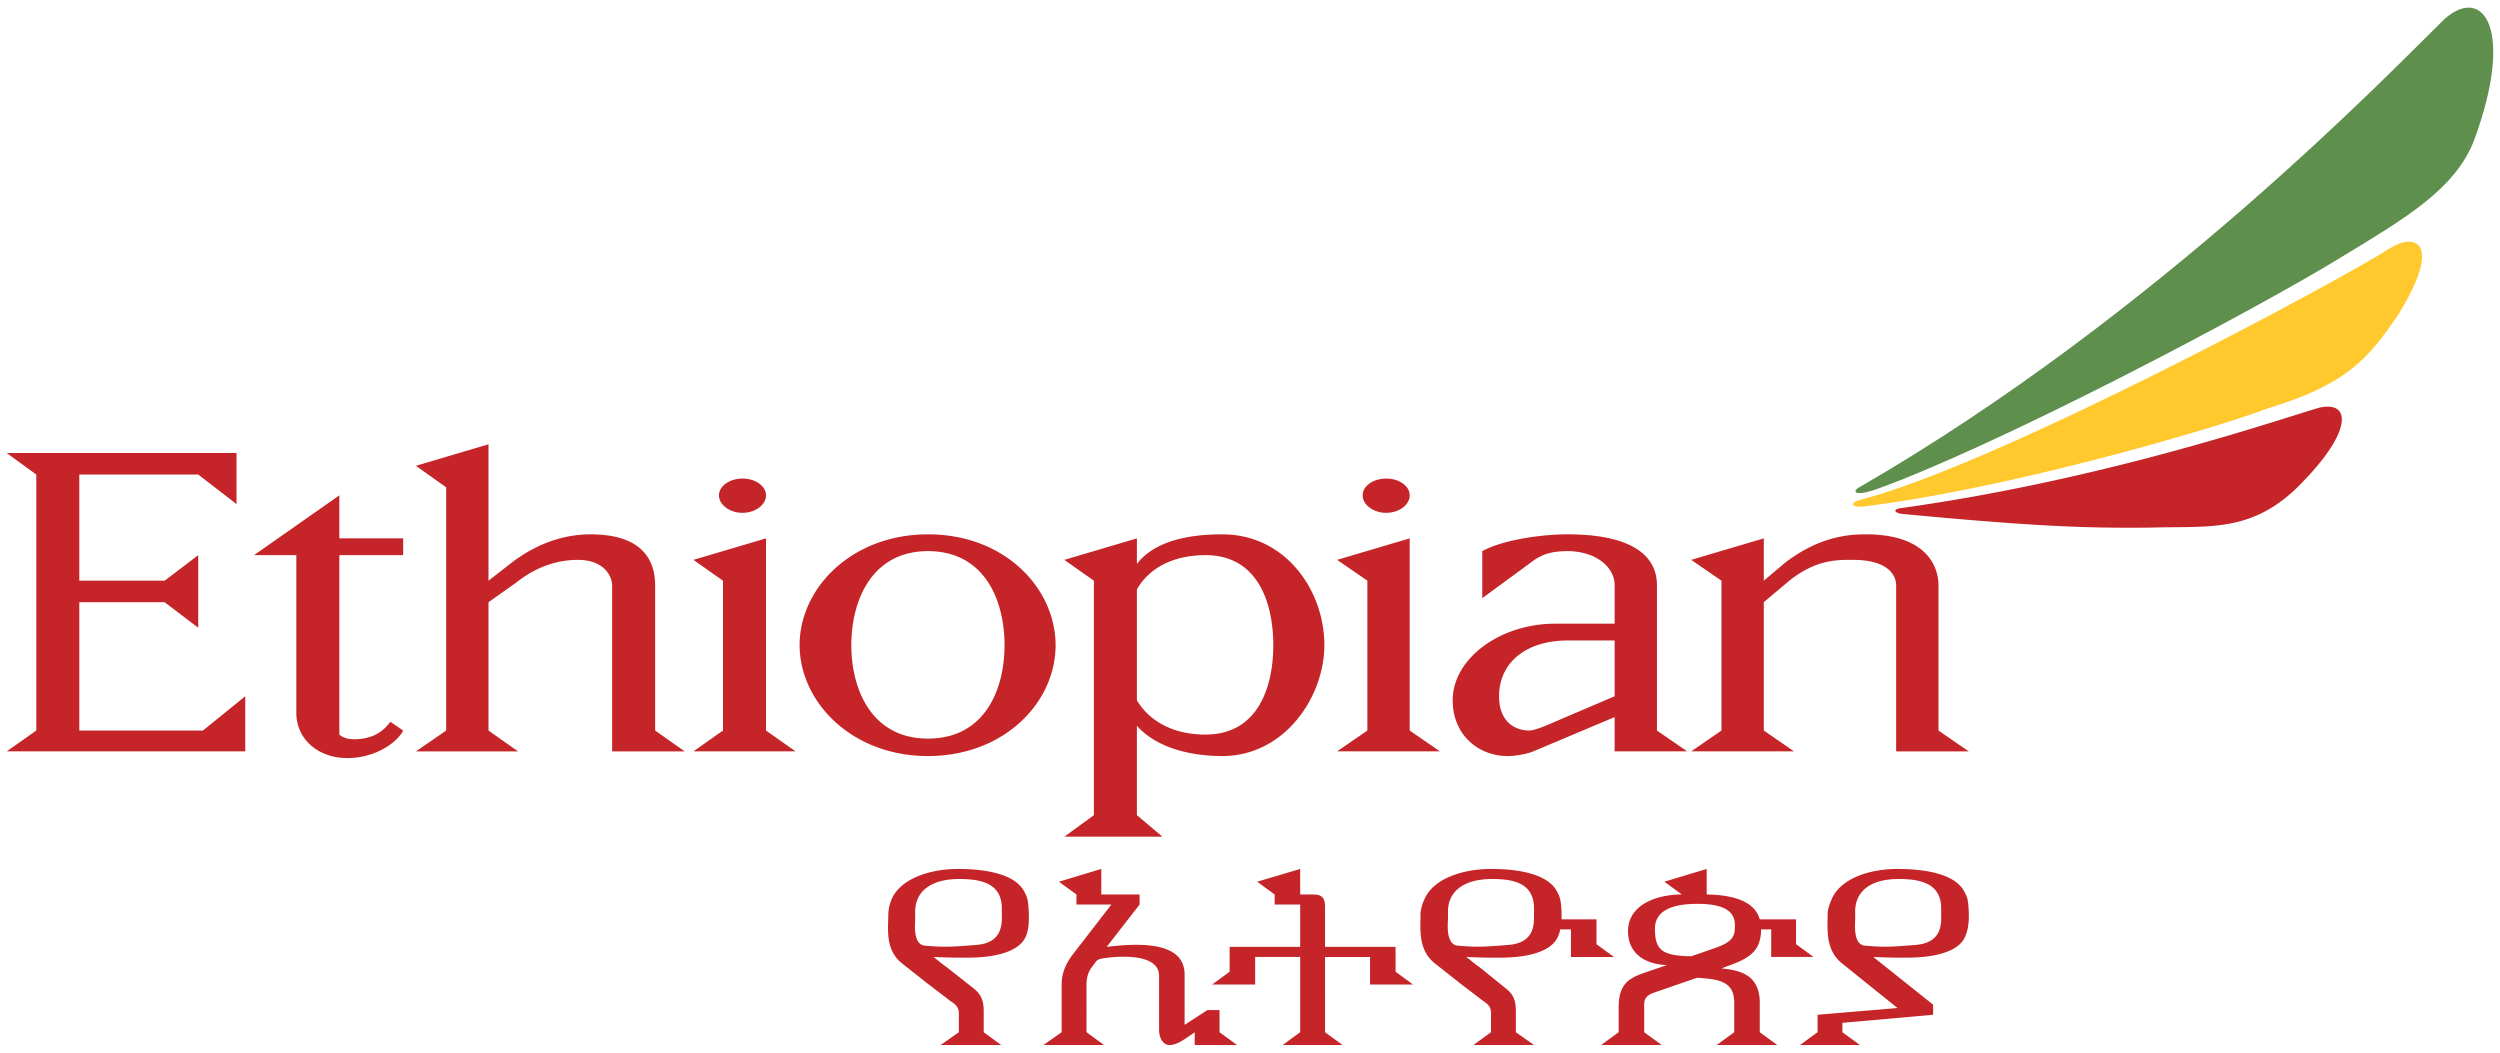
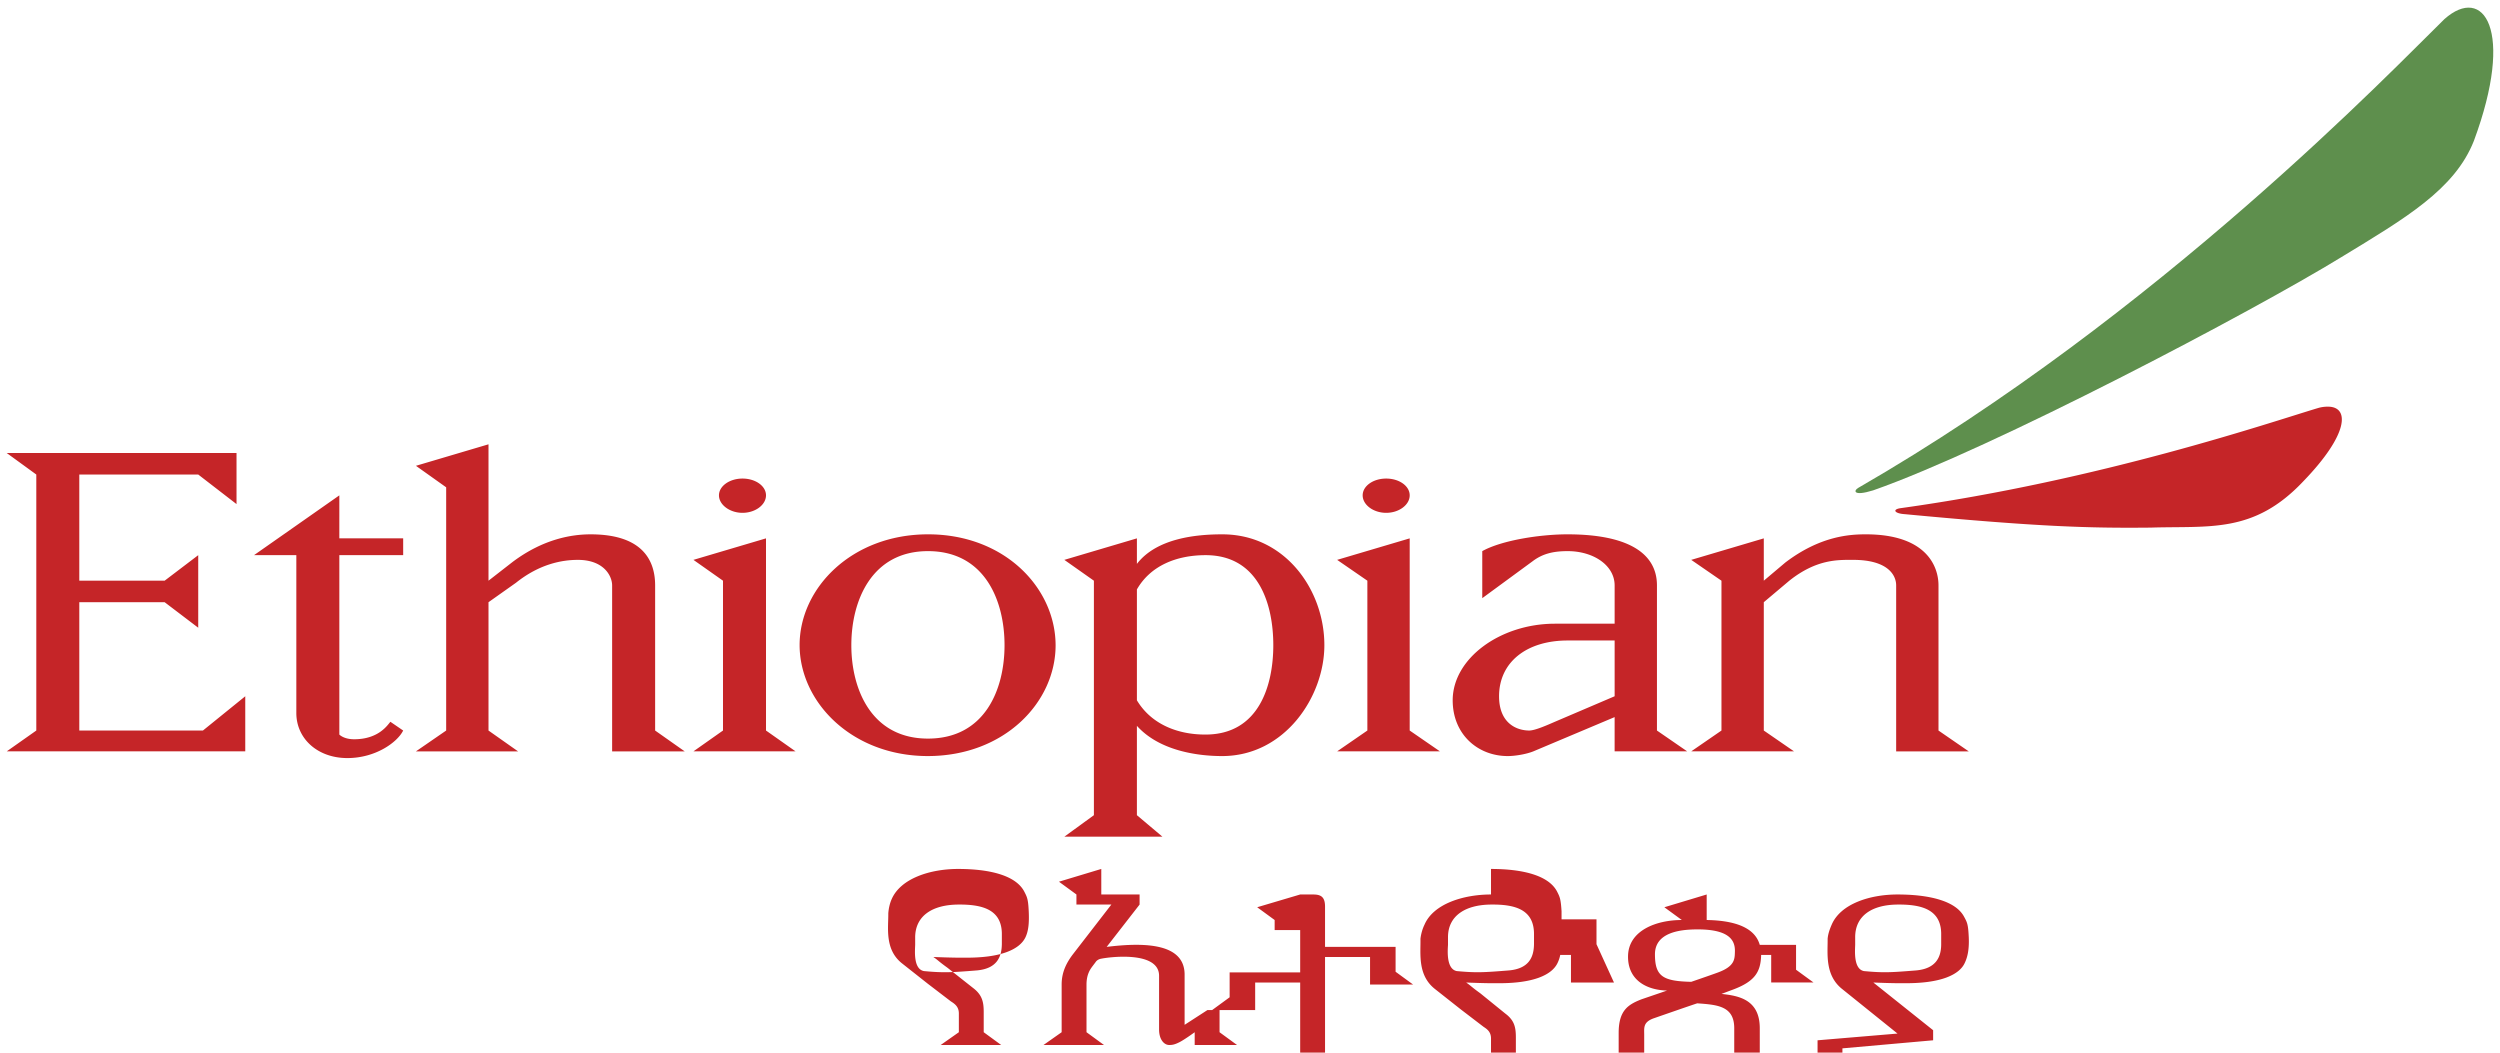
<svg xmlns="http://www.w3.org/2000/svg" width="570" height="240">
-   <path d="M530.831 92.721a7.809 7.809 0 0 0-2.298.307c-10.656 3.186-49.452 16.465-95.135 22.826-2.04.27-1.507 1.232.919 1.379 30.529 2.886 42.08 3.205 56.07 3.064 13.42-.435 23.476 1.428 34.776-10.57 10.386-10.751 10.557-16.954 5.668-17.006zm-419.453 8.58-16.546 4.902 6.894 4.902v55.457l-6.894 4.75h23.286l-6.74-4.75v-29.26l6.28-4.443c5.375-4.29 10.504-5.209 14.095-5.209 5.932 0 7.813 3.677 7.813 5.822v37.84h16.545l-6.74-4.75v-33.09c0-6.575-3.794-11.643-14.707-11.643-4.161 0-10.669.962-17.771 6.28l-5.515 4.29zM1.535 103.291l6.741 4.902v58.368l-6.74 4.75H55.92v-12.563l-9.651 7.813H18.081v-29.26h19.456l7.66 5.821v-16.545l-7.66 5.821H18.08v-24.205h27.116l8.732 6.74v-11.642zm167.751 5.821c-2.898 0-5.362 1.68-5.362 3.83 0 2.145 2.464 3.984 5.362 3.984 2.948 0 5.362-1.839 5.362-3.984 0-2.15-2.414-3.83-5.362-3.83zm146.763 0c-2.941 0-5.362 1.68-5.362 3.83 0 2.145 2.42 3.984 5.362 3.984 2.947 0 5.362-1.839 5.362-3.984 0-2.15-2.415-3.83-5.362-3.83zm-238.681 3.83-19.456 13.635h9.651v36.001c0 5.785 4.798 10.264 11.643 10.264 6.41-.006 11.374-3.572 12.716-6.28l-2.911-1.992c-.607.662-2.598 3.983-8.273 3.983-2.383 0-3.37-1.072-3.37-1.072v-40.904h14.554v-3.83H77.368Zm134.2 8.886c-17.28.006-29.26 12.158-29.26 25.277.044 13.059 11.98 25.278 29.26 25.278 17.41-.018 29.108-12.22 29.108-25.278-.044-13.12-11.698-25.302-29.107-25.277zm67.1 0c-5.802 0-14.908.833-19.455 6.74v-5.821l-16.545 4.902 6.74 4.75v53.465l-6.74 4.902h22.366l-5.821-4.902V165.49c5.061 5.631 13.653 6.894 19.456 6.894 14.29-.018 23.286-13.561 23.286-25.278 0-12.66-8.996-25.296-23.286-25.277zm78.744 0c-6.238 0-14.995 1.342-19.456 3.83v10.724l11.49-8.426c2.249-1.698 4.675-2.298 7.966-2.298 5.975 0 10.724 3.297 10.724 7.813v8.732H354.5c-12.519.018-23.286 7.96-23.286 17.464 0 7.764 5.718 12.716 12.563 12.716 1.605 0 4.179-.41 5.821-1.073l18.537-7.813v7.813h16.545l-6.894-4.749v-33.09c0-7.507-6.906-11.643-20.375-11.643zm68.02 0c-3.597 0-10.369.325-18.384 6.434l-4.902 4.136v-9.651L385.6 127.65l6.894 4.75v34.162l-6.894 4.75h23.44l-6.894-4.75v-29.26l5.821-4.903c6.238-4.957 11.128-4.749 14.554-4.749 7.837 0 9.804 3.426 9.804 5.822v37.84h16.546l-6.894-4.75v-33.09c0-4.48-2.904-11.643-16.545-11.643zm-250.784.919-16.545 4.902 6.74 4.75v34.162l-6.74 4.75h23.286l-6.74-4.75zm146.763 0-16.545 4.902 6.893 4.75v34.162l-6.893 4.75h23.439l-6.894-4.75zm-109.842 2.91c12.948 0 17.464 11.258 17.464 21.448 0 10.142-4.516 21.295-17.464 21.295-12.82 0-17.465-11.153-17.465-21.295 0-10.184 4.645-21.441 17.465-21.447zm63.27.92c12.299-.025 15.473 11.471 15.473 20.528 0 9.008-3.174 20.376-15.473 20.376-6.581.012-12.47-2.519-15.626-7.814v-25.277c3.113-5.43 9.045-7.8 15.626-7.813zm82.573 19.456h10.724v12.715l-13.635 5.822c-1.52.662-4.48 1.991-5.821 1.991-2.948 0-6.894-1.697-6.894-7.813 0-7.77 6.275-12.715 15.626-12.715zm-138.95 52.087c-6.324 0-13.089 2.12-15.166 6.894-.435.98-.68 2.108-.766 3.217.044 3.284-.895 8.31 3.217 11.49l5.822 4.596 5.208 3.983c.778.508 1.839 1.146 1.839 2.757v4.29l-4.137 2.91h13.788l-3.983-2.91v-4.596c0-2.286-.331-3.916-2.451-5.515l-5.822-4.596c-2.077-1.49-2.046-1.649-3.217-2.451 0 0 4.682.202 6.894.153 8.787.14 12.838-2.022 14.094-4.596.693-1.434.895-3.248.766-5.975-.129-2.837-.38-3.26-1.072-4.596-2.035-3.713-8.169-5.055-15.014-5.055zm32.631 0-9.651 2.91 3.983 2.911v2.298h7.966l-8.885 11.49c-1.342 1.82-2.451 3.91-2.451 6.74v10.878l-4.137 2.91h13.788l-3.983-2.91V224.47c0-2.378.92-3.524 1.226-3.983.478-.638.747-.975.919-1.226.349-.453.919-.613.919-.613 1.47-.386 13.481-2.059 13.481 3.83v12.256c0 2.304 1.17 3.524 2.298 3.524.607 0 1.17-.043 2.298-.613 1.165-.57 3.524-2.298 3.524-2.298v2.91h9.651l-3.983-2.91v-5.056H275.3l-5.21 3.37V222.02c-.17-6.741-8.548-7.274-17.77-6.128l7.507-9.652v-2.298h-8.733zm45.347 0-9.805 2.91 3.983 2.911v2.298h5.822v9.652h-16.086v5.668l-3.983 2.91h9.805v-6.28h10.264v17.158l-3.983 2.91h13.634l-3.983-2.91V218.19h10.264v6.28h9.805l-3.983-2.91v-5.668h-16.086V206.7c0-2.292-1.023-2.758-2.758-2.758h-2.91zm43.508 0c-6.281 0-13.132 2.126-15.167 6.894-.478.98-.79 2.108-.919 3.217.086 3.284-.742 8.31 3.37 11.49l5.822 4.596 5.208 3.983c.779.508 1.729 1.152 1.686 2.757v4.29l-3.983 2.91h13.787l-4.136-2.91v-4.596c0-2.286-.288-3.916-2.451-5.515l-5.668-4.596c-2.078-1.49-2.047-1.649-3.218-2.451 0 0 4.578.202 6.741.153 8.836.147 12.88-2.022 14.094-4.596.264-.54.484-1.14.613-1.838h2.451v6.28h9.805L364 215.28v-5.668h-7.967v-1.839c-.177-2.843-.38-3.26-1.072-4.596-2.034-3.72-8.132-5.055-15.013-5.055zm49.176 0-9.652 2.91 3.984 2.911c-5.89 0-11.999 2.403-12.256 7.967-.22 5.3 3.646 7.972 8.885 8.12l-5.821 1.99c-3.027 1.19-5.209 2.507-5.209 7.66v5.669l-3.983 2.91h13.788l-3.983-2.91v-5.209c0-1.642-.3-2.947 2.298-3.83 0 0 9.326-3.248 9.804-3.37 4.547.33 8.426.588 8.426 5.668v6.74l-3.983 2.912h13.788l-3.984-2.911v-6.74c0-6.527-4.792-7.403-8.732-7.814.515-.184 1.98-.754 2.451-.92 5.197-1.905 6.46-4.093 6.588-7.812v-.153h2.298v6.28h9.651l-3.983-2.91v-5.668h-8.273c-.82-2.893-3.744-5.528-12.102-5.669zm43.508 0c-6.281 0-12.979 2.12-15.013 6.894-.43.98-.834 2.108-.92 3.217.044 3.284-.698 8.31 3.37 11.49l12.563 10.11-18.23 1.533v3.983l-3.984 2.91h13.635l-3.983-2.91v-2.145l20.682-1.838v-2.298l-13.635-10.877s4.529.202 6.74.153c8.788.14 12.924-2.022 14.095-4.596.692-1.434 1.048-3.254.919-5.975-.138-2.843-.339-3.26-1.073-4.596-1.991-3.72-8.284-5.055-15.166-5.055zm-214.17 2.298c5.675-.061 10.044 1.213 9.958 6.894v2.145c-.044 3.07-1.25 5.564-5.668 5.974-5.76.46-7.599.576-12.103.153-2.426-.471-2.034-4.608-1.991-5.974v-1.839c.086-4.798 3.916-7.304 9.804-7.353zm121.486 0c5.668-.068 9.89 1.213 9.804 6.894v2.145c-.044 3.07-1.25 5.557-5.668 5.974-5.717.454-7.452.576-11.95.153-2.383-.478-2.077-4.608-1.991-5.974v-1.839c.049-4.798 3.953-7.31 9.805-7.353zm92.684 0c5.668-.061 10.044 1.22 9.958 6.894v2.145c0 3.07-1.293 5.564-5.669 5.974-5.76.46-7.445.576-11.949.153-2.384-.471-2.034-4.608-1.992-5.974v-1.839c.045-4.798 3.806-7.304 9.652-7.353zm-46.266 5.668c7.795-.16 9.278 2.384 9.192 5.056-.044 1.715-.02 3.333-3.83 4.749-.735.276-3.658 1.299-6.128 2.145-6.41-.154-8.272-1.19-8.272-6.282 0-5.024 5.833-5.594 9.038-5.668z" style="fill:#c52528;fill-opacity:1;fill-rule:nonzero;stroke:none;stroke-width:4.902" />
-   <path d="M423.954 114.005c31.221-7.948 109.388-49.955 120.995-57.425 5.717-3.56 12.04-1.446 1.948 15.008-6.881 10.11-11.606 15.993-29.965 21.557-12.605 4.774-59.416 18.396-92.2 22.355-2.427.202-3.205-.693-.778-1.495" style="fill:#ffc92d;fill-opacity:1;fill-rule:nonzero;stroke:none;stroke-width:6.128" />
+   <path d="M530.831 92.721a7.809 7.809 0 0 0-2.298.307c-10.656 3.186-49.452 16.465-95.135 22.826-2.04.27-1.507 1.232.919 1.379 30.529 2.886 42.08 3.205 56.07 3.064 13.42-.435 23.476 1.428 34.776-10.57 10.386-10.751 10.557-16.954 5.668-17.006zm-419.453 8.58-16.546 4.902 6.894 4.902v55.457l-6.894 4.75h23.286l-6.74-4.75v-29.26l6.28-4.443c5.375-4.29 10.504-5.209 14.095-5.209 5.932 0 7.813 3.677 7.813 5.822v37.84h16.545l-6.74-4.75v-33.09c0-6.575-3.794-11.643-14.707-11.643-4.161 0-10.669.962-17.771 6.28l-5.515 4.29zM1.535 103.291l6.741 4.902v58.368l-6.74 4.75H55.92v-12.563l-9.651 7.813H18.081v-29.26h19.456l7.66 5.821v-16.545l-7.66 5.821H18.08v-24.205h27.116l8.732 6.74v-11.642zm167.751 5.821c-2.898 0-5.362 1.68-5.362 3.83 0 2.145 2.464 3.984 5.362 3.984 2.948 0 5.362-1.839 5.362-3.984 0-2.15-2.414-3.83-5.362-3.83zm146.763 0c-2.941 0-5.362 1.68-5.362 3.83 0 2.145 2.42 3.984 5.362 3.984 2.947 0 5.362-1.839 5.362-3.984 0-2.15-2.415-3.83-5.362-3.83zm-238.681 3.83-19.456 13.635h9.651v36.001c0 5.785 4.798 10.264 11.643 10.264 6.41-.006 11.374-3.572 12.716-6.28l-2.911-1.992c-.607.662-2.598 3.983-8.273 3.983-2.383 0-3.37-1.072-3.37-1.072v-40.904h14.554v-3.83H77.368Zm134.2 8.886c-17.28.006-29.26 12.158-29.26 25.277.044 13.059 11.98 25.278 29.26 25.278 17.41-.018 29.108-12.22 29.108-25.278-.044-13.12-11.698-25.302-29.107-25.277zm67.1 0c-5.802 0-14.908.833-19.455 6.74v-5.821l-16.545 4.902 6.74 4.75v53.465l-6.74 4.902h22.366l-5.821-4.902V165.49c5.061 5.631 13.653 6.894 19.456 6.894 14.29-.018 23.286-13.561 23.286-25.278 0-12.66-8.996-25.296-23.286-25.277zm78.744 0c-6.238 0-14.995 1.342-19.456 3.83v10.724l11.49-8.426c2.249-1.698 4.675-2.298 7.966-2.298 5.975 0 10.724 3.297 10.724 7.813v8.732H354.5c-12.519.018-23.286 7.96-23.286 17.464 0 7.764 5.718 12.716 12.563 12.716 1.605 0 4.179-.41 5.821-1.073l18.537-7.813v7.813h16.545l-6.894-4.749v-33.09c0-7.507-6.906-11.643-20.375-11.643zm68.02 0c-3.597 0-10.369.325-18.384 6.434l-4.902 4.136v-9.651L385.6 127.65l6.894 4.75v34.162l-6.894 4.75h23.44l-6.894-4.75v-29.26l5.821-4.903c6.238-4.957 11.128-4.749 14.554-4.749 7.837 0 9.804 3.426 9.804 5.822v37.84h16.546l-6.894-4.75v-33.09c0-4.48-2.904-11.643-16.545-11.643zm-250.784.919-16.545 4.902 6.74 4.75v34.162l-6.74 4.75h23.286l-6.74-4.75zm146.763 0-16.545 4.902 6.893 4.75v34.162l-6.893 4.75h23.439l-6.894-4.75zm-109.842 2.91c12.948 0 17.464 11.258 17.464 21.448 0 10.142-4.516 21.295-17.464 21.295-12.82 0-17.465-11.153-17.465-21.295 0-10.184 4.645-21.441 17.465-21.447zm63.27.92c12.299-.025 15.473 11.471 15.473 20.528 0 9.008-3.174 20.376-15.473 20.376-6.581.012-12.47-2.519-15.626-7.814v-25.277c3.113-5.43 9.045-7.8 15.626-7.813zm82.573 19.456h10.724v12.715l-13.635 5.822c-1.52.662-4.48 1.991-5.821 1.991-2.948 0-6.894-1.697-6.894-7.813 0-7.77 6.275-12.715 15.626-12.715zm-138.95 52.087c-6.324 0-13.089 2.12-15.166 6.894-.435.98-.68 2.108-.766 3.217.044 3.284-.895 8.31 3.217 11.49l5.822 4.596 5.208 3.983c.778.508 1.839 1.146 1.839 2.757v4.29l-4.137 2.91h13.788l-3.983-2.91v-4.596c0-2.286-.331-3.916-2.451-5.515l-5.822-4.596c-2.077-1.49-2.046-1.649-3.217-2.451 0 0 4.682.202 6.894.153 8.787.14 12.838-2.022 14.094-4.596.693-1.434.895-3.248.766-5.975-.129-2.837-.38-3.26-1.072-4.596-2.035-3.713-8.169-5.055-15.014-5.055zm32.631 0-9.651 2.91 3.983 2.911v2.298h7.966l-8.885 11.49c-1.342 1.82-2.451 3.91-2.451 6.74v10.878l-4.137 2.91h13.788l-3.983-2.91V224.47c0-2.378.92-3.524 1.226-3.983.478-.638.747-.975.919-1.226.349-.453.919-.613.919-.613 1.47-.386 13.481-2.059 13.481 3.83v12.256c0 2.304 1.17 3.524 2.298 3.524.607 0 1.17-.043 2.298-.613 1.165-.57 3.524-2.298 3.524-2.298v2.91h9.651l-3.983-2.91v-5.056H275.3l-5.21 3.37V222.02c-.17-6.741-8.548-7.274-17.77-6.128l7.507-9.652v-2.298h-8.733m45.347 0-9.805 2.91 3.983 2.911v2.298h5.822v9.652h-16.086v5.668l-3.983 2.91h9.805v-6.28h10.264v17.158l-3.983 2.91h13.634l-3.983-2.91V218.19h10.264v6.28h9.805l-3.983-2.91v-5.668h-16.086V206.7c0-2.292-1.023-2.758-2.758-2.758h-2.91zm43.508 0c-6.281 0-13.132 2.126-15.167 6.894-.478.98-.79 2.108-.919 3.217.086 3.284-.742 8.31 3.37 11.49l5.822 4.596 5.208 3.983c.779.508 1.729 1.152 1.686 2.757v4.29l-3.983 2.91h13.787l-4.136-2.91v-4.596c0-2.286-.288-3.916-2.451-5.515l-5.668-4.596c-2.078-1.49-2.047-1.649-3.218-2.451 0 0 4.578.202 6.741.153 8.836.147 12.88-2.022 14.094-4.596.264-.54.484-1.14.613-1.838h2.451v6.28h9.805L364 215.28v-5.668h-7.967v-1.839c-.177-2.843-.38-3.26-1.072-4.596-2.034-3.72-8.132-5.055-15.013-5.055zm49.176 0-9.652 2.91 3.984 2.911c-5.89 0-11.999 2.403-12.256 7.967-.22 5.3 3.646 7.972 8.885 8.12l-5.821 1.99c-3.027 1.19-5.209 2.507-5.209 7.66v5.669l-3.983 2.91h13.788l-3.983-2.91v-5.209c0-1.642-.3-2.947 2.298-3.83 0 0 9.326-3.248 9.804-3.37 4.547.33 8.426.588 8.426 5.668v6.74l-3.983 2.912h13.788l-3.984-2.911v-6.74c0-6.527-4.792-7.403-8.732-7.814.515-.184 1.98-.754 2.451-.92 5.197-1.905 6.46-4.093 6.588-7.812v-.153h2.298v6.28h9.651l-3.983-2.91v-5.668h-8.273c-.82-2.893-3.744-5.528-12.102-5.669zm43.508 0c-6.281 0-12.979 2.12-15.013 6.894-.43.98-.834 2.108-.92 3.217.044 3.284-.698 8.31 3.37 11.49l12.563 10.11-18.23 1.533v3.983l-3.984 2.91h13.635l-3.983-2.91v-2.145l20.682-1.838v-2.298l-13.635-10.877s4.529.202 6.74.153c8.788.14 12.924-2.022 14.095-4.596.692-1.434 1.048-3.254.919-5.975-.138-2.843-.339-3.26-1.073-4.596-1.991-3.72-8.284-5.055-15.166-5.055zm-214.17 2.298c5.675-.061 10.044 1.213 9.958 6.894v2.145c-.044 3.07-1.25 5.564-5.668 5.974-5.76.46-7.599.576-12.103.153-2.426-.471-2.034-4.608-1.991-5.974v-1.839c.086-4.798 3.916-7.304 9.804-7.353zm121.486 0c5.668-.068 9.89 1.213 9.804 6.894v2.145c-.044 3.07-1.25 5.557-5.668 5.974-5.717.454-7.452.576-11.95.153-2.383-.478-2.077-4.608-1.991-5.974v-1.839c.049-4.798 3.953-7.31 9.805-7.353zm92.684 0c5.668-.061 10.044 1.22 9.958 6.894v2.145c0 3.07-1.293 5.564-5.669 5.974-5.76.46-7.445.576-11.949.153-2.384-.471-2.034-4.608-1.992-5.974v-1.839c.045-4.798 3.806-7.304 9.652-7.353zm-46.266 5.668c7.795-.16 9.278 2.384 9.192 5.056-.044 1.715-.02 3.333-3.83 4.749-.735.276-3.658 1.299-6.128 2.145-6.41-.154-8.272-1.19-8.272-6.282 0-5.024 5.833-5.594 9.038-5.668z" style="fill:#c52528;fill-opacity:1;fill-rule:nonzero;stroke:none;stroke-width:4.902" />
  <path d="M427.071 111.805c27.239-9.56 86.569-40.787 106.791-53.196 14.554-8.854 25.81-15.4 30.186-26.497 9.394-25.357 2.206-35.676-6.716-27.759-11.386 11.08-65.042 67.345-133.68 106.9-1.042.595-1.17 1.968 3.42.552" style="fill:#5e8f4d;fill-opacity:1;fill-rule:nonzero;stroke:none;stroke-width:6.128" />
</svg>